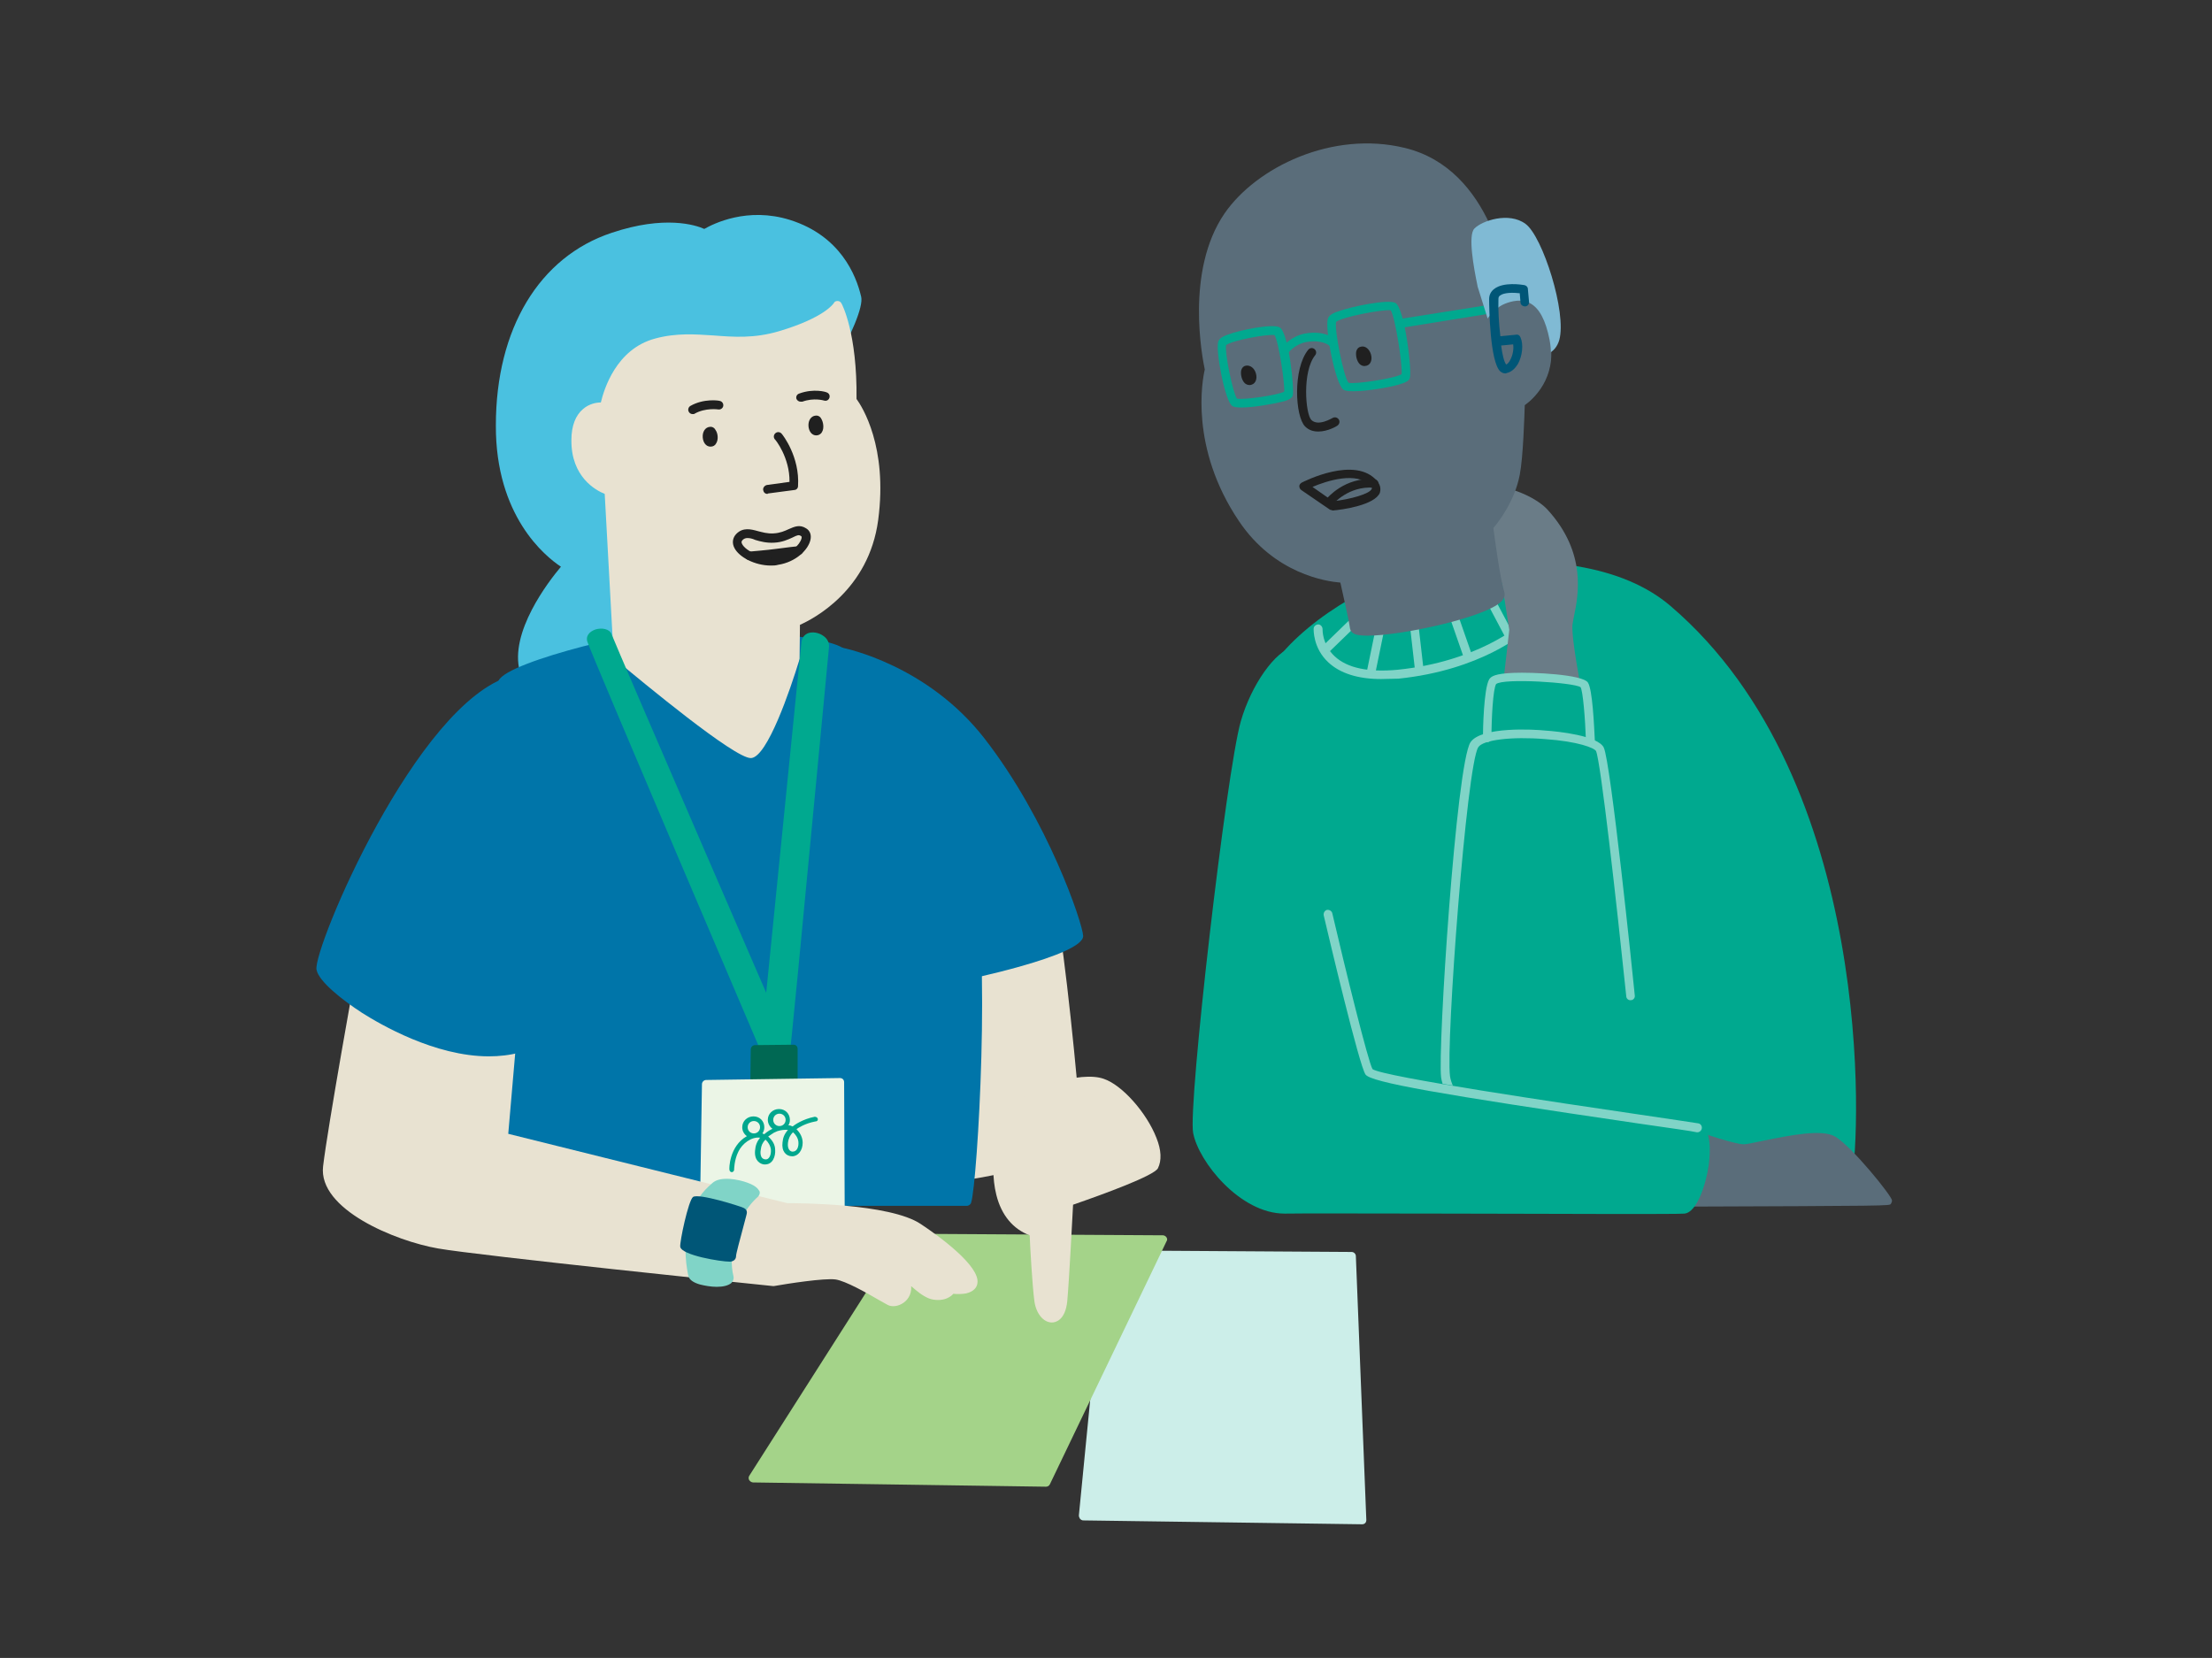
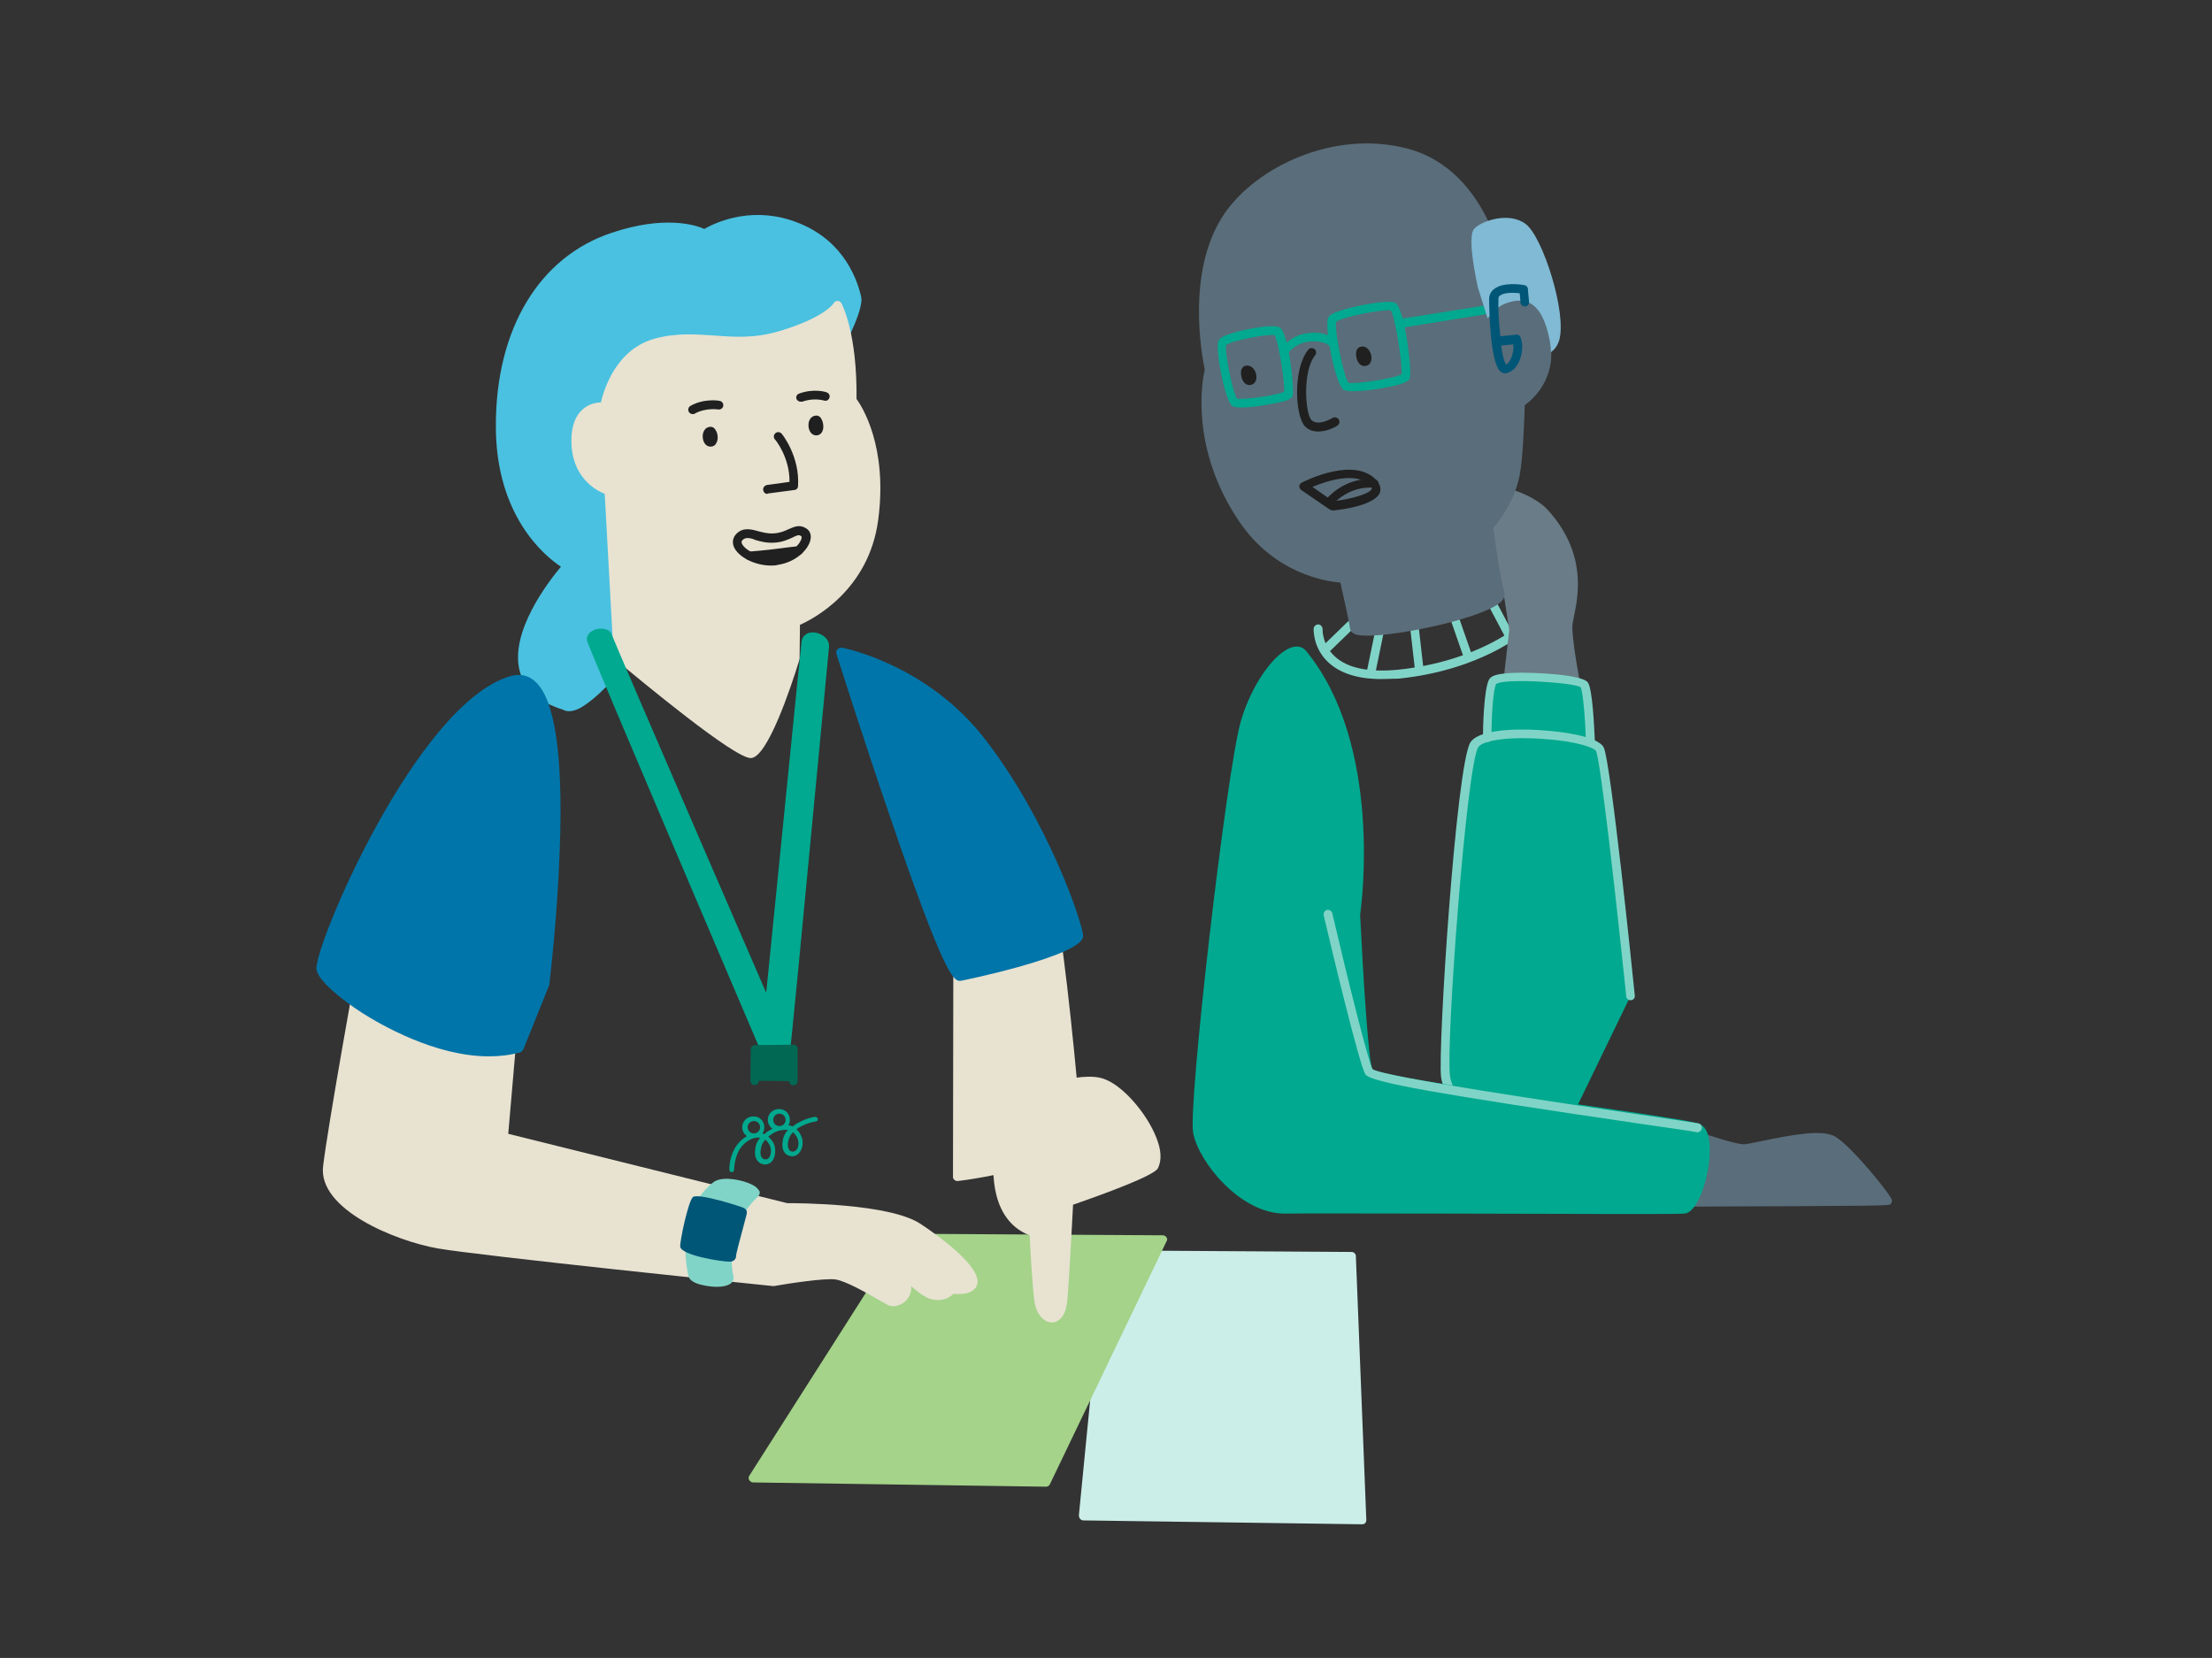
<svg xmlns="http://www.w3.org/2000/svg" version="1.1" id="Layer_1" x="0px" y="0px" viewBox="0 0 571 428" style="enable-background:new 0 0 571 428;" xml:space="preserve">
  <rect x="0" y="0" width="571" height="428" fill="#333333" stroke="none" />
  <style type="text/css">
	.st0{fill:#E8E2D1;}
	.st1{fill:#4AC1E0;}
	.st2{fill:#0075A9;}
	.st3{fill:#202020;}
	.st4{fill:#00A98F;}
	.st5{fill:#80D4C7;}
	.st6{fill:#6A7C87;}
	.st7{fill:#5A6D7A;}
	.st8{fill:#80BAD4;}
	.st9{fill:#005677;}
	.st10{fill:#006853;}
	.st11{fill:#EBF5E6;}
	.st12{fill:#00A88E;}
	.st13{fill:#CCEEE9;}
	.st14{fill:#A4D389;}
</style>
  <g>
    <path class="st0" d="M273.1,238.4c-1.5-4.3-17-0.3-26.2,2.4c-0.5,0.1-0.8,0.6-0.8,1.1l-0.1,61.9c0,0.3,0.1,0.6,0.4,0.8   c0.2,0.2,0.5,0.3,0.7,0.3c0,0,0.1,0,0.1,0c3.3-0.4,32.2-4.2,31.7-14.5C278.5,281.7,274.5,242.6,273.1,238.4z" />
    <path class="st1" d="M222.3,76.6c-1.3-5.6-5.4-15.7-18.3-19.8c-11.1-3.5-19.9,1-22.2,2.3c-2.2-1-10.2-3.6-23.9,1   c-18.7,6.2-29.9,24.8-29.9,49.7c-0.1,23.4,12.7,33.8,16.8,36.5c-3.2,3.8-13.4,17-10.6,27.1c1.3,4.6,5,7.9,11.1,9.8   c0.5,0.3,1.1,0.4,1.6,0.4c1.7,0,3.4-1.1,4.1-1.6C168,170.8,224.7,87,222.3,76.6z" />
-     <path class="st2" d="M251,225.9c-4.8-17.1-28-54.5-33.1-58.4c-5-3.8-32.5-5.2-40.9-5.5c-0.1,0-0.3,0-0.4,0   c-8.5,0-45.4,8.5-47.9,13.7c-2.2,4.5-12.4,130.4-10.9,134.7c0.2,0.5,0.7,0.9,1.2,0.9h130.5c0.6,0,1.1-0.4,1.2-0.9   C252.3,305.5,256,243.3,251,225.9z" />
    <path class="st2" d="M254.1,190.6c-14.7-18.9-35.8-23.2-36.7-23.4c-0.4-0.1-0.9,0.1-1.2,0.4c-0.3,0.3-0.4,0.8-0.3,1.2   c0.1,0.2,6.7,21.2,13.8,41.9c13.8,40.5,16.4,42.5,18,42.5c0.1,0,0.2,0,0.3,0c0.3,0,31.8-6.5,31.6-11.6   C279.5,238.5,270.6,211.8,254.1,190.6z" />
    <path class="st0" d="M221.1,103c0.2-16.9-3.7-24.4-3.9-24.7c-0.2-0.4-0.6-0.6-1-0.6c-0.5,0-0.8,0.2-1,0.6c0,0-2.3,3.7-14.1,7.2   c-6.4,1.9-11.7,1.5-16.9,1.1c-4.7-0.3-9.6-0.7-15.1,0.8c-10.1,2.7-13.2,13.2-14,16.5c-1.1,0-3,0.3-4.6,1.7c-1.9,1.6-3,4.3-3,8   c-0.1,9.5,6.3,13,8.6,13.9l2.3,41.9c0,0.3,0.2,0.6,0.4,0.8c7.2,6,30.7,25.5,35,25.5c0,0,0.1,0,0.1,0c4.2-0.3,10.1-17.7,12.4-25.2   c0-0.1,0-0.2,0.1-0.3l0.1-8.9c3.4-1.5,17.8-8.9,20.2-27.1C229.2,115.3,222.5,104.9,221.1,103z" />
    <path class="st3" d="M210.7,112.4C210.7,112.4,210.7,112.4,210.7,112.4c-1.1,0-1.9-1-2-2.4c-0.1-1.5,0.7-2.6,1.8-2.7l0,0   c0.6-0.1,1.2,0.2,1.5,0.8c0.5,0.8,0.8,2.4,0.2,3.4C211.9,112.1,211.3,112.4,210.7,112.4z" />
    <path class="st3" d="M183.4,115.3c-1.1,0-1.9-1-2-2.4c-0.1-1.5,0.7-2.6,1.8-2.7c0.6-0.1,1.2,0.2,1.5,0.8c0.6,0.8,0.8,2.4,0.2,3.4   C184.6,115,184.1,115.3,183.4,115.3C183.4,115.3,183.4,115.3,183.4,115.3z M183.3,111.3L183.3,111.3L183.3,111.3z" />
    <path class="st3" d="M206.7,103.7c-0.5,0-0.9-0.3-1.1-0.7c-0.2-0.6,0.1-1.2,0.7-1.4c3.8-1.4,7-0.4,7.1-0.3c0.6,0.2,0.9,0.8,0.7,1.4   c-0.2,0.6-0.8,0.9-1.4,0.7c0,0-2.6-0.8-5.6,0.3C207,103.7,206.9,103.7,206.7,103.7z" />
    <path class="st3" d="M178.8,106.9c-0.4,0-0.8-0.2-1-0.6c-0.3-0.5-0.1-1.2,0.4-1.5c3.5-2,7.4-1.4,7.6-1.3c0.6,0.1,1,0.7,0.9,1.3   c-0.1,0.6-0.7,1-1.3,0.9c0,0-3.3-0.5-6.1,1.1C179.2,106.9,179,106.9,178.8,106.9z" />
    <path class="st3" d="M198.1,127.5c-0.6,0-1-0.4-1.1-1c-0.1-0.6,0.4-1.2,1-1.3l5.8-0.8c0.1-6.3-3.7-11-3.8-11   c-0.4-0.5-0.3-1.2,0.2-1.6c0.5-0.4,1.2-0.3,1.6,0.2c0.2,0.2,4.7,5.9,4.2,13.5c0,0.5-0.4,1-1,1l-6.8,0.9   C198.2,127.5,198.1,127.5,198.1,127.5z M204.8,125.5L204.8,125.5L204.8,125.5z" />
    <path class="st3" d="M199,146c-4.2,0-8.2-2.2-9.4-4.5c-0.7-1.3-0.5-2.7,0.5-3.7l0,0c1.7-1.7,3.7-1.2,5.5-0.7   c1.2,0.3,2.5,0.7,4.1,0.6c1.7-0.1,2.8-0.6,3.9-1.1c1.4-0.6,2.8-1.3,4.5-0.2c1,0.6,1.4,1.7,1.1,3c-0.6,2.6-3.8,5.7-8.3,6.4   C200.2,146,199.6,146,199,146z M192.9,138.9c-0.5,0-0.9,0.2-1.2,0.5l0,0c-0.3,0.3-0.4,0.6-0.1,1.1c0.9,1.7,5,3.8,8.8,3.2   c3.7-0.6,6.1-3.1,6.5-4.7c0.1-0.3,0-0.6-0.1-0.6c-0.6-0.4-0.9-0.3-2.3,0.4c-1.1,0.5-2.6,1.2-4.7,1.3c-1.9,0.1-3.5-0.3-4.8-0.7   C194.1,139,193.5,138.9,192.9,138.9z M190.9,138.6L190.9,138.6L190.9,138.6z" />
    <path class="st3" d="M193.5,144.6c-0.6,0-1.1-0.4-1.1-1c0-0.6,0.4-1.2,1-1.2c0,0,4.8-0.4,6.9-0.7c2.2-0.3,5.6-0.7,5.8-0.7   c0.6-0.1,1.2,0.4,1.2,1c0.1,0.6-0.4,1.2-1,1.2c0,0-3.5,0.3-5.7,0.7C198.4,144.3,193.7,144.6,193.5,144.6   C193.5,144.6,193.5,144.6,193.5,144.6z" />
    <path class="st4" d="M204.6,271.9c-0.8-1.6-45.8-105.6-46.7-108.1c-0.5-1.5-2.6-1.8-4.2-1.3c-1.7,0.6-2.5,1.8-2.1,3.1   c1,3.2,45.7,107.9,46,108.6c0.3,0.7,1.1,1.1,2.3,1.1c0.1,0,0.1,0,0.2,0c1.2,0,3.7-0.4,4.5-1.7C204.9,273.1,204.9,272.4,204.6,271.9   z" />
    <path class="st4" d="M212.6,164.2c-1.2-0.9-2.9-1.2-4.1-0.7c-0.9,0.4-1.5,1.2-1.6,2.2c0,0.3-0.5,4.8-1.2,11.7   c-2.6,25.9-9.5,94.8-9.7,96.7c-0.2,1.4,0.7,2.6,2.4,2.9c0.3,0.1,0.6,0.1,0.9,0.1c1.9,0,3.9-1.1,4.3-3c0.4-1.7,3.5-34.7,7.3-74.5   c1.6-17,3-31.7,3.1-32.6C214.1,166,213.6,164.9,212.6,164.2z" />
    <g>
-       <path class="st4" d="M431.3,156.5c-12.1-10.4-32.5-13.8-60.5-10.1l-1.1,0.1c-11.6,1.4-31.4,12.1-40.5,24.3    c-4.8,6.4,15.9,132.3,16.2,133.4c1.1,4.4,52,5.7,81.2,5.7c5.3,0,9.8,0,13.3-0.1c37.1-0.8,37.8-3.8,38.1-5.3    C480.3,293.1,484.1,201.7,431.3,156.5z" />
      <path class="st5" d="M356.5,175.3c-6,0-10.6-1.5-13.6-4.3c-4-3.7-3.8-8.5-3.8-8.7c0-0.6,0.6-1.1,1.2-1.1c0.6,0,1.1,0.6,1.1,1.2    c0,0.2-0.1,4,3.1,7c3.3,3.1,8.8,4.2,16.3,3.5c20.6-2.1,31.4-11.5,31.5-11.6c0.5-0.4,1.2-0.4,1.6,0.1c0.4,0.5,0.4,1.2-0.1,1.6    c-0.5,0.4-11.4,10-32.8,12.2C359.5,175.2,358,175.3,356.5,175.3z" />
      <path class="st5" d="M353.9,174.8c-0.1,0-0.2,0-0.2,0c-0.6-0.1-1-0.7-0.9-1.3l2.2-10.7c0.1-0.6,0.7-1,1.3-0.9    c0.6,0.1,1,0.7,0.9,1.3l-2.2,10.7C354.9,174.4,354.5,174.8,353.9,174.8z" />
      <path class="st5" d="M366.4,174.3c-0.6,0-1.1-0.4-1.1-1l-1.3-11.4c-0.1-0.6,0.4-1.2,1-1.2c0.6-0.1,1.2,0.4,1.2,1l1.3,11.4    c0.1,0.6-0.4,1.2-1,1.2C366.5,174.3,366.5,174.3,366.4,174.3z" />
      <path class="st5" d="M378.8,170.1c-0.5,0-0.9-0.3-1.1-0.8l-3.1-8.9c-0.2-0.6,0.1-1.2,0.7-1.4c0.6-0.2,1.2,0.1,1.4,0.7l3.1,8.9    c0.2,0.6-0.1,1.2-0.7,1.4C379.1,170.1,378.9,170.1,378.8,170.1z" />
      <path class="st5" d="M389.3,164.6c-0.4,0-0.8-0.2-1-0.6l-3.6-6.8c-0.3-0.6-0.1-1.2,0.5-1.5c0.6-0.3,1.2-0.1,1.5,0.5l3.6,6.8    c0.3,0.6,0.1,1.2-0.5,1.5C389.7,164.6,389.5,164.6,389.3,164.6z" />
      <path class="st6" d="M409.5,184.7l-0.1-0.7c-3.2-15.5-3.6-20.8-3.5-22.6c0.1-0.6,0.2-1.4,0.4-2.3c1.1-5.3,3.4-16.3-6.8-27.5    c-2.5-2.8-8.9-5.9-13.6-5.9c0,0-0.1,0-0.1,0c-2,0-3.4,0.6-4.4,1.6c-2.3,2.6,0.4,9.5,4.2,18.3c1,2.3,2.1,4.7,2.2,5.5    c0.4,2.7,1.6,10.3,1.8,11.5c-0.2,2-2.3,19.9-2.5,21.9c0,0.5,0.1,1.6,1.5,2.3c1.7,1,5.3,1.4,8.9,1.4c4.7,0,9.7-0.7,11.3-1.8    C409.6,185.8,409.5,185,409.5,184.7z" />
      <path class="st4" d="M383.9,190.4c0,0,0.1-12.2,1.4-14.5c1.4-2.4,22.5-0.8,23.7,0.9c1.2,1.7,1.6,14.6,1.6,14.6" />
      <path class="st4" d="M420.9,257.1c0,0-6.1-59.8-7.9-63.7c-1.8-3.8-29.1-6.1-32.4-1.2c-3.3,4.9-8.6,77.5-7.5,85.7    c1.1,8.1,17.6,22.7,27,22.2" />
      <path class="st7" d="M473.7,293.4c-3.3-1.9-10.9-0.5-19.1,1.2c-2,0.4-3.7,0.8-4.4,0.8c-1.9,0.1-10.1-2.6-15-4.3    c-0.3-0.1-0.7-0.1-1,0.1s-0.5,0.5-0.5,0.8l-1.8,18.2c0,0.3,0.1,0.6,0.3,0.9c0.2,0.2,0.5,0.4,0.8,0.4c0,0,0,0,0,0    c54.7-0.2,54.7-0.2,55.1-0.7c0.2-0.3,0.3-0.6,0.3-0.9C488.4,308.8,478,295.9,473.7,293.4z" />
      <path class="st5" d="M342.2,168.7c-0.3,0-0.6-0.1-0.8-0.3c-0.4-0.4-0.4-1.2,0-1.6l6.6-6.4c0.5-0.4,1.2-0.4,1.6,0    c0.4,0.4,0.4,1.2,0,1.6l-6.6,6.4C342.8,168.6,342.5,168.7,342.2,168.7z" />
      <g>
        <path class="st7" d="M400.1,87.8c-0.8-4-2.5-6.9-4.9-8.4c-1.9-1.2-3.9-1.3-5.2-1.2c-0.6-6.3-4.8-34.5-27.3-40     c-18.8-4.6-38.4,5-46.6,16.9c-10.2,14.9-5.7,37.4-5.1,40.3c-0.6,2.5-4,20.1,8.8,39.1c9.2,13.7,22.6,15.6,26.2,15.9     c0.5,2.4,2.1,9.1,2.5,11.9c0.1,0.5,0.4,1.1,1.5,1.5c0.7,0.2,1.7,0.3,3,0.3c8.9,0,30.2-4.7,34.4-8.7c1.1-1,1.1-1.9,0.9-2.6     c-1.2-4.1-2.5-14.2-2.8-16.5c1.3-1.5,5.5-6.9,6.8-13.7c0.9-4.6,1.2-15.3,1.3-18C395.7,103.1,402,97.6,400.1,87.8z" />
        <path class="st3" d="M322.5,99.4c-0.4,0-0.9-0.2-1.2-0.5c-0.8-0.8-1.1-2.3-0.9-3.3c0.2-0.7,0.6-1.1,1.2-1.2l0,0     c1.1-0.2,2.2,0.6,2.6,2c0.4,1.4-0.1,2.6-1.1,2.9C322.9,99.4,322.7,99.4,322.5,99.4z" />
        <path class="st3" d="M352.2,94.5c-0.4,0-0.9-0.2-1.2-0.5c-0.8-0.8-1.1-2.3-0.9-3.3c0.2-0.7,0.6-1.1,1.2-1.2l0,0     c1.1-0.3,2.2,0.6,2.6,2c0.4,1.4-0.1,2.6-1.1,2.9C352.6,94.4,352.4,94.5,352.2,94.5z M351.6,90.5L351.6,90.5L351.6,90.5z" />
        <path class="st3" d="M340.3,111.4c-1.2,0-2.4-0.3-3.4-1.3c-2.6-2.6-3.2-14.9,0.8-19.8c0.4-0.5,1.1-0.6,1.6-0.2     c0.5,0.4,0.6,1.1,0.2,1.6c-3.4,4.2-2.5,15.2-1,16.7c1.8,1.8,5.4-0.5,5.5-0.5c0.5-0.3,1.2-0.2,1.6,0.4c0.3,0.5,0.2,1.2-0.4,1.6     C345.1,110,342.8,111.4,340.3,111.4z" />
        <g>
          <path class="st4" d="M349.4,101c-1.2,0-2.2-0.1-2.6-0.4c-2.1-1.4-4.9-16-4-18.4c0.3-0.7,1-1.3,2.6-1.8      c3.5-1.3,12.9-3.2,14.8-2.2c2.4,1.3,4.4,17.9,3.7,19.5c-0.3,0.6-0.8,1-2.9,1.6C358.6,100,352.9,101,349.4,101z M344.9,83.1      c-0.5,2,2,14.4,3.2,15.7c1.4,0.5,12-1.1,13.7-2.2c0.3-2.1-1.6-14.6-2.8-16.5C357.1,79.8,346.4,81.8,344.9,83.1z M362,96.6      L362,96.6L362,96.6z M343.9,82.6L343.9,82.6L343.9,82.6z" />
          <path class="st4" d="M320.5,105.2c-1.1,0-2-0.1-2.4-0.4c-1.9-1.2-4.4-14.5-3.6-16.7l0,0c0.3-0.7,1-1.2,2.4-1.7      c3.1-1.2,11.6-2.9,13.4-1.9c2.4,1.3,3.9,16.4,3.4,17.7c-0.3,0.6-1,1.1-2.7,1.5C329,104.2,323.7,105.2,320.5,105.2z M319.3,102.9      c1.8,0.4,10.6-0.9,12.2-1.8c0.2-1.9-1.4-12.9-2.5-14.6c-1.9-0.3-11.1,1.4-12.5,2.6C316.1,90.9,318.2,101.3,319.3,102.9z" />
          <path class="st4" d="M331.9,91.4c-0.2,0-0.5-0.1-0.7-0.2c-0.5-0.4-0.6-1.1-0.2-1.6c0.1-0.1,2.2-2.8,5.9-3.5      c5.2-0.9,7.7,1.4,7.8,1.5c0.5,0.4,0.5,1.1,0,1.6c-0.4,0.5-1.1,0.5-1.6,0c-0.1-0.1-1.9-1.6-5.9-0.9c-2.8,0.5-4.5,2.6-4.5,2.6      C332.6,91.3,332.3,91.4,331.9,91.4z" />
          <path class="st4" d="M361.8,84.6c-0.5,0-1-0.4-1.1-1c-0.1-0.6,0.3-1.2,0.9-1.3l23.5-3.7c0.6-0.1,1.2,0.3,1.3,0.9      c0.1,0.6-0.3,1.2-0.9,1.3L362,84.6C361.9,84.6,361.9,84.6,361.8,84.6z" />
        </g>
        <path class="st3" d="M343.8,131.7c-0.2,0-0.5-0.1-0.6-0.2l-7.3-5c-0.3-0.2-0.5-0.6-0.5-1c0-0.4,0.3-0.7,0.6-0.9     c0.6-0.3,13.9-7.1,19.5-0.4c1,1.2,0.9,2.3,0.7,3c-1.3,3.2-9.7,4.4-12.3,4.6C343.9,131.6,343.8,131.7,343.8,131.7z M338.8,125.7     l5.3,3.7c4.5-0.5,9.5-1.9,10-3.2c0.1-0.2,0-0.4-0.3-0.7C350.4,121.5,342.3,124.2,338.8,125.7z" />
        <path class="st8" d="M393.8,57.8c-4.3-3.2-11.3-0.8-13.2,1.2c-1.7,1.7-0.2,10,0.8,14.8c0,0,0,0.1,0,0.1l4.8,15.3     c0.1,0.3,0.3,0.6,0.6,0.7c0.3,0.1,4.9,2.2,9.2,2.2c1.3,0,2.5-0.2,3.5-0.7c1.5-0.7,2.5-1.9,3-3.6C404.5,80.7,398.2,61,393.8,57.8z     " />
        <g>
          <path class="st7" d="M392.7,103.9c0,0,8.4-5.1,6.3-15.9c-2.1-10.8-6.9-9.7-10-8.5c-3.3,1.3-5.2,5.4-5.2,5.4" />
          <path class="st7" d="M392.7,105c-0.4,0-0.8-0.2-1-0.5c-0.3-0.5-0.1-1.2,0.4-1.5c0.3-0.2,7.7-4.8,5.8-14.7      c-0.8-4.3-2.1-6.9-3.9-7.9c-1.5-0.8-3.2-0.3-4.6,0.2c-2.8,1.1-4.6,4.8-4.6,4.8c-0.3,0.6-0.9,0.8-1.5,0.5      c-0.6-0.3-0.8-0.9-0.6-1.5c0.1-0.2,2.1-4.5,5.8-6c1.8-0.7,4.2-1.3,6.5-0.1c2.4,1.3,4,4.4,5,9.4c2.2,11.4-6.8,17-6.9,17      C393.1,105,392.9,105,392.7,105z" />
        </g>
        <path class="st9" d="M388.6,96.4c-0.5,0-0.9-0.2-1.3-0.5c-2.7-2.4-2.9-16.6-2.9-18.7c0-1.1,0.5-2,1.3-2.6c2.4-1.9,7.2-1.1,7.8-1     c0.5,0.1,0.9,0.5,0.9,1l0.3,3.3c0.1,0.6-0.4,1.2-1,1.2c-0.6,0-1.2-0.4-1.2-1l-0.2-2.4c-1.7-0.2-4.1-0.2-5.1,0.6     c-0.3,0.2-0.4,0.5-0.4,0.9c-0.1,2.6,0.1,6.3,0.5,9.6l4.1-0.4c0.5-0.1,0.9,0.2,1.1,0.7c0.8,1.8,0.5,4.8-0.7,6.9     c-0.8,1.3-1.8,2.1-2.9,2.3C388.8,96.4,388.7,96.4,388.6,96.4z M387.5,89.2c0.3,2.4,0.8,4.3,1.3,4.9c0.3-0.1,0.7-0.5,1-1.1     c0.7-1.2,1-2.9,0.8-4.1L387.5,89.2z" />
        <path class="st3" d="M343.3,130.6c-0.2,0-0.5-0.1-0.7-0.2c-0.5-0.4-0.6-1.1-0.2-1.6c0.2-0.2,4.7-5.7,12.4-5.1     c0.6,0.1,1.1,0.6,1,1.2c-0.1,0.6-0.6,1.1-1.2,1c-6.5-0.5-10.4,4.2-10.5,4.2C343.9,130.4,343.6,130.6,343.3,130.6z" />
      </g>
      <path class="st5" d="M410.5,192.5c-0.6,0-1.1-0.5-1.1-1.1c-0.2-6-0.8-13.1-1.4-14c-1.7-1.2-19.9-2.4-21.8-0.8    c-0.8,1.3-1.2,8.9-1.2,13.9c0,0.6-0.5,1.1-1.1,1.1c0,0,0,0,0,0c-0.6,0-1.1-0.5-1.1-1.1c0-2.1,0.2-12.6,1.6-15.1    c0.5-0.8,1.5-1.5,6.3-1.7c4.9-0.2,17.8,0.4,19.2,2.5c1.2,1.8,1.6,11.2,1.8,15.2C411.7,192,411.2,192.5,410.5,192.5    C410.6,192.5,410.5,192.5,410.5,192.5z" />
      <path class="st5" d="M399.7,301.3c-10.3,0-26.6-14.8-27.7-23.2c-0.9-7,3.9-81,7.6-86.5c2.8-4.1,16.5-3.3,19.3-3    c3.2,0.2,13.6,1.3,15.1,4.4c1.8,3.9,7.4,57.9,8,64c0.1,0.6-0.4,1.2-1,1.2c-0.6,0.1-1.2-0.4-1.2-1c-2.5-24-6.6-60.6-7.8-63.3    c-0.4-0.8-4.6-2.5-13.2-3.1c-8.6-0.7-16,0.2-17.2,2.1c-3,4.5-8.4,76.3-7.3,84.9c1,7.5,16.9,21.7,25.8,21.3c0.7,0,1.1,0.5,1.2,1.1    c0,0.6-0.5,1.1-1.1,1.2C400,301.3,399.8,301.3,399.7,301.3z" />
      <path class="st4" d="M438.6,290.1c-1.9-0.7-13.1-2.4-31.2-5c-20.3-3-50.9-7.4-53.1-9c-1.1-2.1-2.5-25.7-3.2-40    c0.3-1.8,6-43.7-13.9-68c-0.8-1-2-1.4-3.3-1.1c-4.7,1-10.9,9.8-13.6,19.2c-3.7,12.8-13.7,99.3-12.3,106.3    c1.4,7.4,12.1,20.8,23.6,20.8c0.1,0,0.1,0,0.2,0c4.5-0.1,22.8,0,42.1,0c15.3,0,30.9,0.1,42.5,0.1c10.2,0,17.3,0,18.4-0.1    c3.3-0.3,5.6-7.7,6.3-12.6C441.5,297.4,441.9,291.4,438.6,290.1z" />
      <path class="st5" d="M438.2,292.3c-0.1,0-0.2,0-0.2,0c-1.2-0.3-7.1-1.1-15.3-2.3c-51.1-7.5-68.8-10.6-70.2-12.6    c-1.6-2.2-9.3-34.7-10.8-41.1c-0.1-0.6,0.2-1.2,0.8-1.4c0.6-0.1,1.2,0.2,1.4,0.8c3.4,14.6,9.3,38.5,10.4,40.3    c2.8,2,49,8.8,68.7,11.7c8.2,1.2,14.1,2.1,15.4,2.3c0.6,0.1,1,0.7,0.9,1.3C439.2,291.9,438.7,292.3,438.2,292.3z" />
    </g>
    <path class="st10" d="M205.9,270.8c0-0.3-0.1-0.6-0.3-0.8c-0.2-0.2-0.4-0.3-0.8-0.3l-9.9,0.1c-0.6,0-1.1,0.5-1.1,1.1l-0.1,8.1   c0,0.6,0.5,1.1,1.1,1.1c0,0,0,0,0,0c0.6,0,1.1-0.5,1.1-1.1l7.8,0.1v0c0,0.6,0.5,1.1,1.1,1.1c0,0,0,0,0,0c0.6,0,1.1-0.5,1.1-1.1   L205.9,270.8z" />
-     <path class="st11" d="M217.9,279.4c0-0.3-0.1-0.6-0.3-0.8c-0.2-0.2-0.5-0.3-0.8-0.3l-34.5,0.5c-0.6,0-1.1,0.5-1.1,1.1l-0.7,44.2   c0,0.3,0.1,0.6,0.3,0.8c0.2,0.2,0.5,0.3,0.8,0.3H217c0.3,0,0.6-0.1,0.8-0.3c0.2-0.2,0.3-0.5,0.3-0.8L217.9,279.4z" />
    <path class="st12" d="M206.1,294.8c0.1,1.2-0.3,2.5-1.5,2.5c-0.6,0-1.4-0.6-1.2-2.3c0.1-0.8,0.4-1.8,1.3-2.7   C205.3,292.8,206,293.7,206.1,294.8 M201.2,287.5c0.9,0,1.6,0.7,1.6,1.6c0,0.9-0.7,1.6-1.6,1.6c-0.9,0-1.6-0.7-1.6-1.6   C199.6,288.2,200.3,287.5,201.2,287.5 M199,296.8c0.1,1.6-0.6,2.6-1.4,2.5c-1.6-0.1-1.3-2.2-1.2-2.6c0.1-0.9,0.4-1.7,1.2-2.5   C198.3,294.8,198.9,295.8,199,296.8 M194.6,289.4c0.9,0,1.6,0.7,1.6,1.6c0,0.9-0.7,1.6-1.6,1.6c-0.9,0-1.6-0.7-1.6-1.6   C193,290.1,193.7,289.4,194.6,289.4 M211.1,288.8c-0.1-0.3-0.4-0.5-0.8-0.5c-3.1,0.6-5.2,2.1-5.7,2.5c-0.4-0.2-0.7-0.3-1.1-0.3   c0.3-0.4,0.4-0.9,0.4-1.4c0-1.6-1.2-2.8-2.8-2.8c-1.6,0-2.9,1.2-2.9,2.8c0,0.9,0.5,1.8,1.2,2.3c-1.3,0.6-2.1,1.4-2.1,1.4   c-0.2-0.1-0.3-0.1-0.5-0.2c0.3-0.4,0.5-1,0.5-1.6c0-1.6-1.2-2.8-2.8-2.8c-1.6,0-2.9,1.2-2.9,2.8c0,1,0.5,1.8,1.2,2.3   c-4.6,2.6-4.6,8.5-4.5,8.7c0,0.3,0.3,0.6,0.6,0.6l0,0c0.3,0,0.6-0.3,0.6-0.6c0,0,0-2.5,1.1-4.7c1-2.1,3.4-3.9,5.6-3.6   c-0.8,1-1.2,2-1.3,3.4c-0.2,2.6,1.4,3.4,2.3,3.5c2.4,0.2,3-2.3,2.9-3.7c0-1.5-0.8-2.6-1.8-3.5c0.4-0.3,0.9-0.6,1.5-1   c0.2-0.1,0.7-0.3,0.9-0.4c1-0.3,1.9-0.4,2.7-0.3c-0.9,1-1.3,2-1.4,3.2c-0.3,2.3,0.9,3.6,2.5,3.6c1.5,0,2.7-1.5,2.7-3.5   c0-1.4-0.7-2.6-1.6-3.5c0.4-0.3,2.2-1.5,4.9-2C211,289.5,211.2,289.1,211.1,288.8" />
    <path class="st13" d="M350,324.3c0-0.6-0.5-1.1-1.1-1.1l-62.7-0.4c0,0,0,0,0,0c-0.6,0-1.1,0.4-1.1,1l-6.6,67.4   c0,0.3,0.1,0.6,0.3,0.9c0.2,0.2,0.5,0.4,0.8,0.4l72,1c0,0,0,0,0,0c0.3,0,0.6-0.1,0.8-0.3c0.2-0.2,0.3-0.5,0.3-0.8L350,324.3z" />
    <path class="st14" d="M301.1,319.4c-0.2-0.3-0.6-0.5-0.9-0.5l-66.3-0.4c-0.4,0.1-0.8,0.2-1,0.5l-39.5,62c-0.2,0.3-0.2,0.8,0,1.1   s0.6,0.6,1,0.6l75.6,1.1c0,0,0,0,0,0c0.4,0,0.8-0.2,1-0.6l30.1-62.7C301.4,320.1,301.3,319.7,301.1,319.4z" />
    <path class="st0" d="M298.5,293.7c-2.5-6.4-8.8-13.6-13.6-15.2c-5.9-2.1-19.6,2.2-24.8,7.8c-2.3,2.4-5.1,13.5-2.9,22.2   c1.3,5.2,4.3,8.8,8.6,10.4c0.1,2.9,0.7,13.2,1.2,16.9c0.4,3.2,2.3,5.6,4.5,5.6c0,0,0,0,0.1,0c0.8,0,3.4-0.5,3.9-5.5   c0.5-5.5,1.3-21.2,1.5-24.9c8.1-2.8,20.9-7.5,21.9-9.4C299.9,299.6,299.8,296.9,298.5,293.7z" />
    <g>
      <path class="st0" d="M237.7,316c-8-5.4-32.2-5.4-34.5-5.4l-72-17.9l2.9-33.6c0-0.6-0.3-1.1-0.9-1.2l-39.8-8.8    c-0.3-0.1-0.6,0-0.9,0.2c-0.3,0.2-0.4,0.4-0.5,0.7c-0.1,0.4-7.4,40.9-8.6,51.1c-1.3,11.1,18.7,19.3,29.7,21.2    c10.1,1.8,83.3,9.4,86.4,9.7c0.1,0,0.2,0,0.3,0c3.4-0.6,13-2.1,15.9-1.7c2.6,0.4,7.9,3.4,11,5.2c1.1,0.6,1.9,1.1,2.5,1.4    c0.4,0.2,0.9,0.3,1.4,0.3c1.4,0,3-0.8,3.9-2.2c0.5-0.8,0.8-1.8,0.7-2.9c0,0,0,0,0.1,0c1.5,1.3,2.8,2.4,4.5,3.1    c0.8,0.3,1.6,0.4,2.4,0.4c1.6,0,3-0.6,3.9-1.6c1,0.1,2.1,0.1,3.3-0.1c2.1-0.5,2.8-1.7,2.9-2.6C253.1,326.9,242.4,319.1,237.7,316z    " />
      <path class="st5" d="M192.9,305.3c-2.2-0.8-6.9-1.8-9,0.1c0,0,0,0,0,0c-2.5,2.2-4.5,4.3-6.1,10c-1.7,6.3-0.4,12.7-0.1,14    c0.2,0.9,1.2,1.7,3,2.2c1.2,0.3,2.8,0.6,4.3,0.6c1.6,0,3-0.3,3.8-1c0.5-0.5,0.7-1.2,0.5-1.9c-0.6-2.3-0.7-7,0.6-11.1    c1.7-5.6,5-8.6,5.7-9.2c0.4-0.4,0.6-0.9,0.5-1.4C195.8,307.3,195.7,306.3,192.9,305.3z" />
      <path class="st9" d="M191.9,311.8c-0.8-0.4-11.5-3.8-13-2.8c-1.2,0.9-3.5,11.7-3.3,12.9c0.5,2.2,10.5,3.8,12.7,3.8    c0.1,0,0.2,0,0.3,0c1.4-0.2,1.4-1.3,1.4-1.4c0-0.7,1.1-4.6,1.7-6.9c0.9-3.5,1.1-4,1.1-4.4C192.8,312.2,192.1,311.9,191.9,311.8z" />
      <path class="st2" d="M138,175.8c-1.7-1.5-3.8-1.9-6.1-1.3c-24.4,6.9-51.1,70.4-50.2,75.8c0.5,3,6.7,7.9,11.8,11.2    c4.6,2.9,18.7,11.2,32.7,11.2c2.7,0,5.4-0.3,8-1c0.4-0.1,0.7-0.4,0.9-0.8l6.6-16.4c0-0.1,0.1-0.2,0.1-0.3c0-0.2,2.1-17.1,2.7-35    C145.4,194.8,143.2,180.2,138,175.8z" />
    </g>
  </g>
</svg>